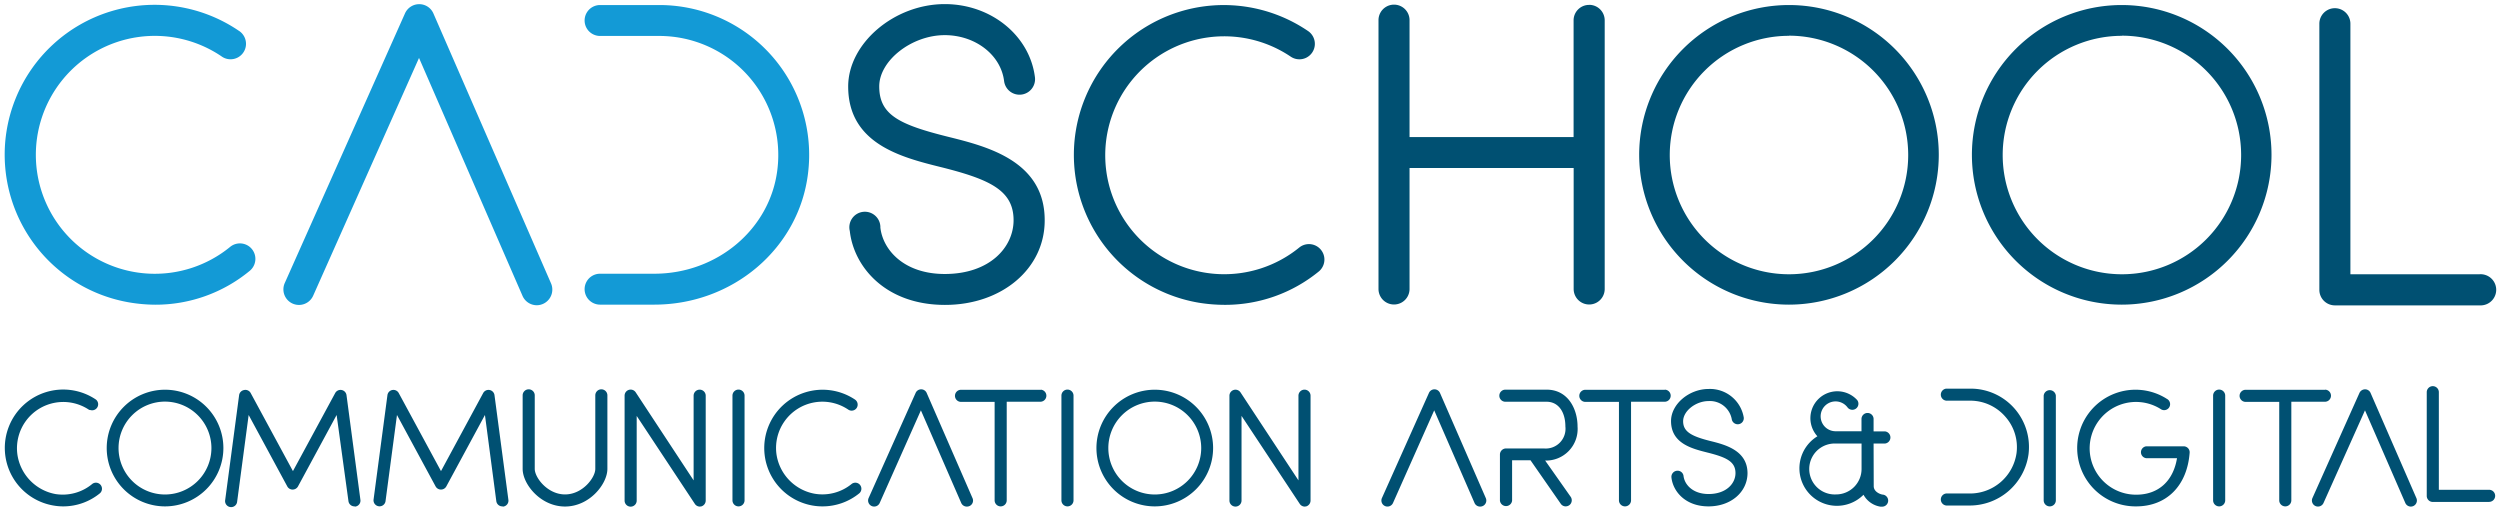
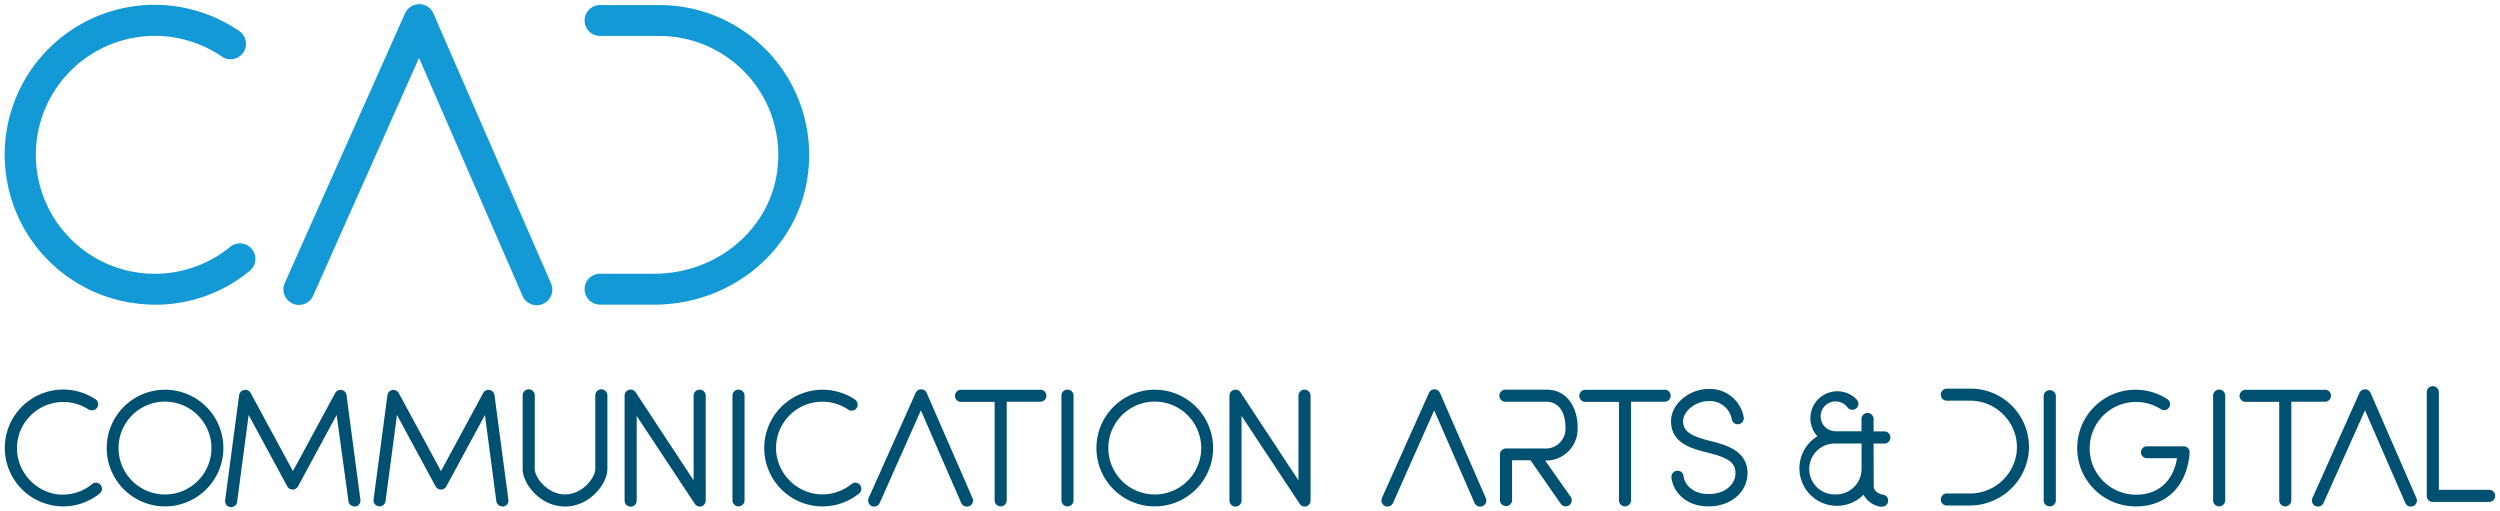
<svg xmlns="http://www.w3.org/2000/svg" data-name="Calque 1" width="372" height="76" viewBox="0 0 372 76">
  <title>logo-print</title>
  <g data-name="Layer 1-2">
-     <path d="M182.22 45.36a24.12 24.12 0 0 1-3.86-.32 22.3 22.3 0 1 1 16.28-40.42 2.3 2.3 0 1 1-2.58 3.81 17.7 17.7 0 1 0 1.31 28.37 2.3 2.3 0 0 1 2.91 3.56 22 22 0 0 1-14.06 5zM266.21 45.33A22.29 22.29 0 1 1 288.49 23a22.31 22.31 0 0 1-22.28 22.33zm0-40a17.74 17.74 0 1 0 17.73 17.75 17.76 17.76 0 0 0-17.73-17.77zM315.74 45.33A22.29 22.29 0 1 1 338 23a22.31 22.31 0 0 1-22.26 22.33zm0-40a17.74 17.74 0 1 0 17.74 17.74 17.75 17.75 0 0 0-17.74-17.76zM236.46.73A2.3 2.3 0 0 0 234.15 3v17.4h-24.41V3a2.31 2.31 0 1 0-4.62 0v40a2.31 2.31 0 1 0 4.62 0V25h24.42v18a2.31 2.31 0 1 0 4.62 0V3a2.31 2.31 0 0 0-2.31-2.28zM140.62 45.37c-8.91 0-13.59-5.72-14.17-11a2.31 2.31 0 1 1 4.55-.67v.16c.37 3.33 3.52 6.91 9.58 6.91 6.72 0 10.24-4 10.24-8 0-4.42-3.48-6.07-10.8-7.9-5.83-1.45-13.81-3.44-13.81-12 0-6.42 6.85-12.26 14.37-12.26 6.89 0 12.65 4.68 13.42 10.89a2.31 2.31 0 1 1-4.59.56c-.48-3.89-4.28-6.83-8.83-6.83-4.92 0-9.75 3.78-9.75 7.63 0 4.25 3 5.69 10.31 7.51 5.7 1.42 14.31 3.57 14.31 12.38.04 7.2-6.35 12.62-14.83 12.62zM368.94 45.44h-21.51a2.31 2.31 0 0 1-2.31-2.31V3.53a2.31 2.31 0 0 1 4.62 0v37.28h19.2a2.32 2.32 0 1 1 .3 4.63z" fill="#005072" />
    <path d="M97.35 45.33h-8.06a2.3 2.3 0 1 1 0-4.6h8.06c9.37 0 17.24-6.64 18.32-15.46A17.71 17.71 0 0 0 98.11 5.35h-8.82a2.3 2.3 0 0 1 0-4.6h8.82a22.3 22.3 0 0 1 22.12 25.08c-1.35 11.12-11.18 19.5-22.88 19.5zM23.09 45.34a24 24 0 0 1-3.85-.34A22.3 22.3 0 1 1 35.51 4.56a2.3 2.3 0 0 1-2.41 3.92l-.16-.11a17.7 17.7 0 1 0 1.3 28.37 2.3 2.3 0 1 1 2.92 3.56 22 22 0 0 1-14.07 5.04zM79.9 45.42A2.32 2.32 0 0 1 77.74 44L62.35 8.62 46.6 44a2.31 2.31 0 0 1-4.23-1.88L60.26 2A2.32 2.32 0 0 1 62.38.62 2.3 2.3 0 0 1 64.49 2L82 42.18a2.33 2.33 0 0 1-2.12 3.24z" fill="#139ad6" />
    <path d="M292.93 75.22h-3.14a.9.9 0 1 1-.19-1.79h3.33a7 7 0 0 0 7.13-6 6.82 6.82 0 0 0-1.67-5.43 6.9 6.9 0 0 0-5.16-2.38h-3.44a.9.9 0 1 1-.19-1.79h3.63a8.68 8.68 0 0 1 8.61 9.79 8.84 8.84 0 0 1-8.91 7.6zM317.86 75.35a8.68 8.68 0 1 1 4.57-16 .89.89 0 0 1-.8 1.59l-.13-.08a6.9 6.9 0 1 0-3.64 12.75c3.29 0 5.51-2 6.08-5.43h-4.57a.89.89 0 0 1 0-1.77h5.57a.91.91 0 0 1 .65.29.89.89 0 0 1 .23.66c-.37 4.92-3.42 7.99-7.96 7.99zM370.34 74.69H362a.9.9 0 0 1-.9-.9V58.36a.9.9 0 1 1 1.8 0v14.52h7.48a.9.9 0 0 1 0 1.8zM9.44 75.35a8.44 8.44 0 0 1-1.5-.13 8.69 8.69 0 1 1 6.34-15.76.9.9 0 0 1-.88 1.54h-.12a6.89 6.89 0 0 0-10.7 6.57 7 7 0 0 0 5.65 5.94A6.86 6.86 0 0 0 13.74 72a.9.9 0 0 1 1.14 1.39 8.62 8.62 0 0 1-5.44 1.96zM122.39 75.35a8.44 8.44 0 0 1-1.5-.13 8.68 8.68 0 1 1 6.34-15.76.91.91 0 0 1 .24 1.25.9.9 0 0 1-1.25.24 6.89 6.89 0 0 0-10.69 6.57 7 7 0 0 0 5.65 5.94 6.87 6.87 0 0 0 5.56-1.46.9.9 0 0 1 1.14 1.39 8.64 8.64 0 0 1-5.49 1.96zM220.24 75.38a.9.9 0 0 1-.83-.54l-6-13.78-6.13 13.78a.9.9 0 0 1-1.65-.73l7-15.65a.9.9 0 0 1 .82-.53.91.91 0 0 1 .82.54l6.82 15.65a.9.9 0 0 1-.46 1.18.94.94 0 0 1-.39.08zM358.74 75.38a.9.9 0 0 1-.83-.54l-6-13.78-6.17 13.78a.9.9 0 0 1-1.65-.73l7-15.65a.93.93 0 0 1 .83-.53.89.89 0 0 1 .82.54l6.82 15.65a.9.9 0 0 1-.46 1.18.94.94 0 0 1-.36.08zM143.86 75.38a.9.9 0 0 1-.83-.54l-6-13.78-6.13 13.78a.9.9 0 0 1-1.65-.73l7-15.65a.9.9 0 0 1 .82-.53.89.89 0 0 1 .82.54l6.82 15.65a.89.89 0 0 1-.45 1.18.94.94 0 0 1-.4.08zM24.56 75.35a8.68 8.68 0 1 1 8.68-8.68 8.69 8.69 0 0 1-8.68 8.68zm0-15.59a6.91 6.91 0 1 0 6.9 6.92 6.92 6.92 0 0 0-6.9-6.92zM171.83 75.35a8.68 8.68 0 1 1 8.68-8.68 8.69 8.69 0 0 1-8.68 8.68zm0-15.59a6.91 6.91 0 1 0 6.91 6.91 6.91 6.91 0 0 0-6.91-6.91zM158.84 75.35a.9.9 0 0 1-.9-.9V58.87a.9.9 0 0 1 1.8 0v15.58a.9.9 0 0 1-.9.9zM305 75.35a.9.9 0 0 1-.9-.9V58.87a.91.91 0 0 1 1.81 0v15.58a.9.9 0 0 1-.9.9zM330.21 75.35a.9.9 0 0 1-.9-.9V58.87a.9.9 0 1 1 1.8 0v15.58a.9.9 0 0 1-.9.9zM109.89 75.35a.9.9 0 0 1-.9-.9V58.87a.9.9 0 1 1 1.8 0v15.58a.9.9 0 0 1-.9.9zM254.23 75.35c-3.46 0-5.29-2.23-5.52-4.3a.91.91 0 0 1 .8-1 .89.89 0 0 1 1 .77c.15 1.29 1.37 2.69 3.73 2.69 2.62 0 4-1.56 4-3.11 0-1.72-1.36-2.36-4.21-3.07-2.27-.57-5.38-1.35-5.38-4.68 0-2.5 2.67-4.77 5.59-4.77a5.09 5.09 0 0 1 5.23 4.24.9.9 0 0 1-1.79.22 3.3 3.3 0 0 0-3.44-2.66c-1.91 0-3.79 1.47-3.79 3s1.18 2.22 4 2.93c2.22.55 5.58 1.39 5.58 4.82-.03 2.81-2.49 4.92-5.8 4.92zM154.9 58H143a.9.9 0 0 0 0 1.8h5v14.65a.9.9 0 1 0 1.8 0V59.78h5a.9.9 0 0 0 0-1.8h.09zM247.74 58H235.9a.9.9 0 0 0 0 1.8h5v14.65a.9.9 0 1 0 1.8 0V59.78h5a.9.9 0 0 0 0-1.8zM346 58h-11.85a.9.9 0 0 0 0 1.8h5v14.65a.9.9 0 0 0 1.8 0V59.78h5a.9.9 0 0 0 0-1.8zM229.92 68.53a4.7 4.7 0 0 0 4.82-5.06c0-2.64-1.44-5.49-4.6-5.49H224a.9.9 0 0 0 0 1.8h6.14c1.7 0 2.79 1.45 2.79 3.69a2.94 2.94 0 0 1-3.19 3.26h-5.64a.91.91 0 0 0-.91.9v6.86a.91.91 0 0 0 1.81 0v-6h2.74l4.5 6.47a.89.89 0 0 0 .74.39 1 1 0 0 0 .51-.16.91.91 0 0 0 .23-1.26zM84.08 75.37c-3.66 0-6.31-3.34-6.31-5.6V58.83a.9.9 0 0 1 1.8 0v10.94c0 1.3 1.9 3.8 4.51 3.8s4.5-2.5 4.5-3.8V58.83a.9.9 0 0 1 1.8 0v10.94c0 2.23-2.64 5.6-6.3 5.6zM104.14 75.38a.89.89 0 0 1-.75-.41l-8.65-13.08v12.6a.9.9 0 0 1-1.8 0V58.88a.9.9 0 0 1 1.66-.49l8.61 13.09v-12.6a.9.9 0 0 1 1.8 0v15.61a.91.91 0 0 1-.64.86zM194.15 75.38a.89.89 0 0 1-.75-.41l-8.66-13.09v12.6a.9.9 0 0 1-1.8 0v-15.6a.9.9 0 0 1 1.65-.49l8.62 13.09v-12.6a.9.9 0 1 1 1.8 0v15.61a.91.91 0 0 1-.64.86zM52.74 75.35a.9.9 0 0 1-.89-.78l-1.76-12.82-5.75 10.63a.92.92 0 0 1-.8.47.9.9 0 0 1-.79-.47L37 61.75l-1.71 12.87a.9.9 0 1 1-1.78-.24l2.07-15.58a.9.9 0 0 1 .73-.76.89.89 0 0 1 1 .46l6.28 11.6 6.28-11.6a.9.9 0 0 1 1.69.3l2.07 15.58a.89.89 0 0 1-.77 1zM74.74 75.35a.9.9 0 0 1-.89-.78l-1.69-12.82-5.75 10.63a.91.91 0 0 1-1.59 0l-5.75-10.63-1.71 12.87a.9.9 0 0 1-1.78-.24l2.07-15.58a.9.9 0 0 1 1.69-.3l6.28 11.6 6.27-11.6a.9.9 0 0 1 1.69.3l2.07 15.58a.89.89 0 0 1-.77 1zM278.79 66h1.69a.91.91 0 0 0 0-1.81h-1.69v-1.84a.9.9 0 1 0-1.8 0v1.82h-3.85a2.22 2.22 0 1 1 1.77-3.55.9.9 0 1 0 1.44-1.09 4 4 0 0 0-5.92 5.39 5.58 5.58 0 1 0 6.86 8.7 3.49 3.49 0 0 0 2.51 1.77h.2a.9.9 0 0 0 .18-1.79c-.22 0-1.37-.33-1.37-1.27zm-5.59 7.57a3.79 3.79 0 1 1-.39-7.57H277v3.78a3.79 3.79 0 0 1-3.79 3.79z" fill="#005072" />
  </g>
</svg>